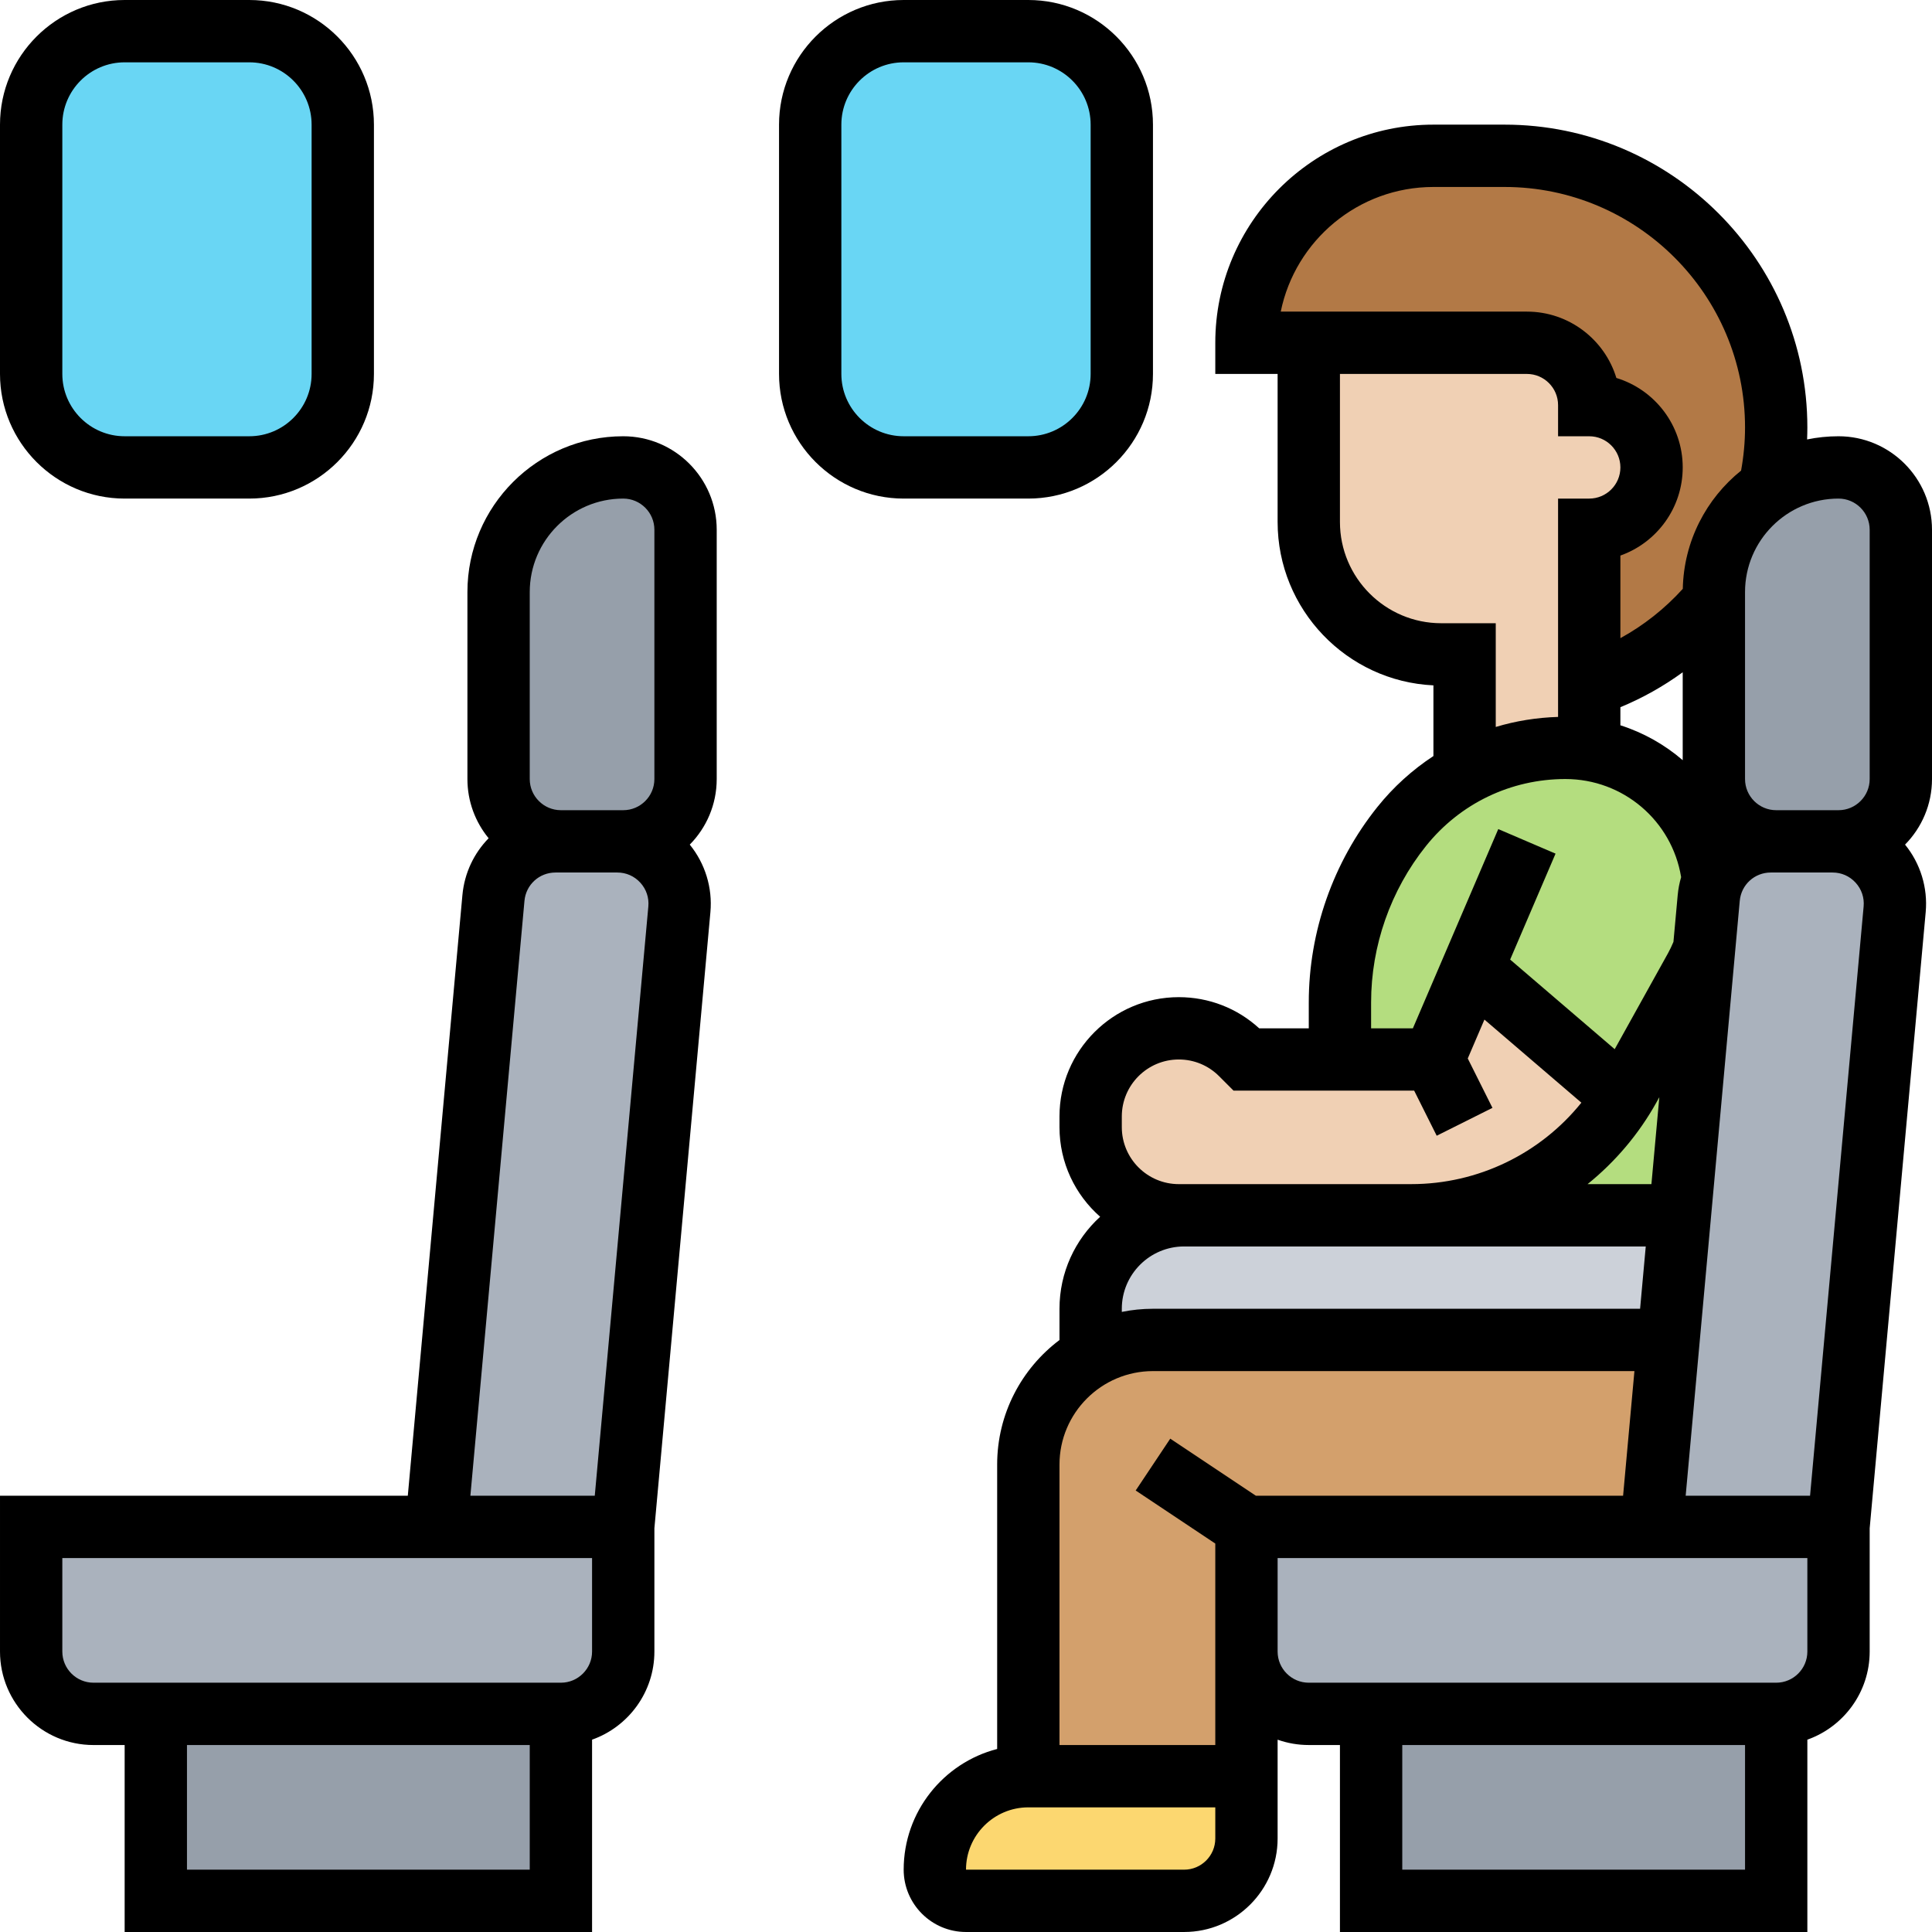
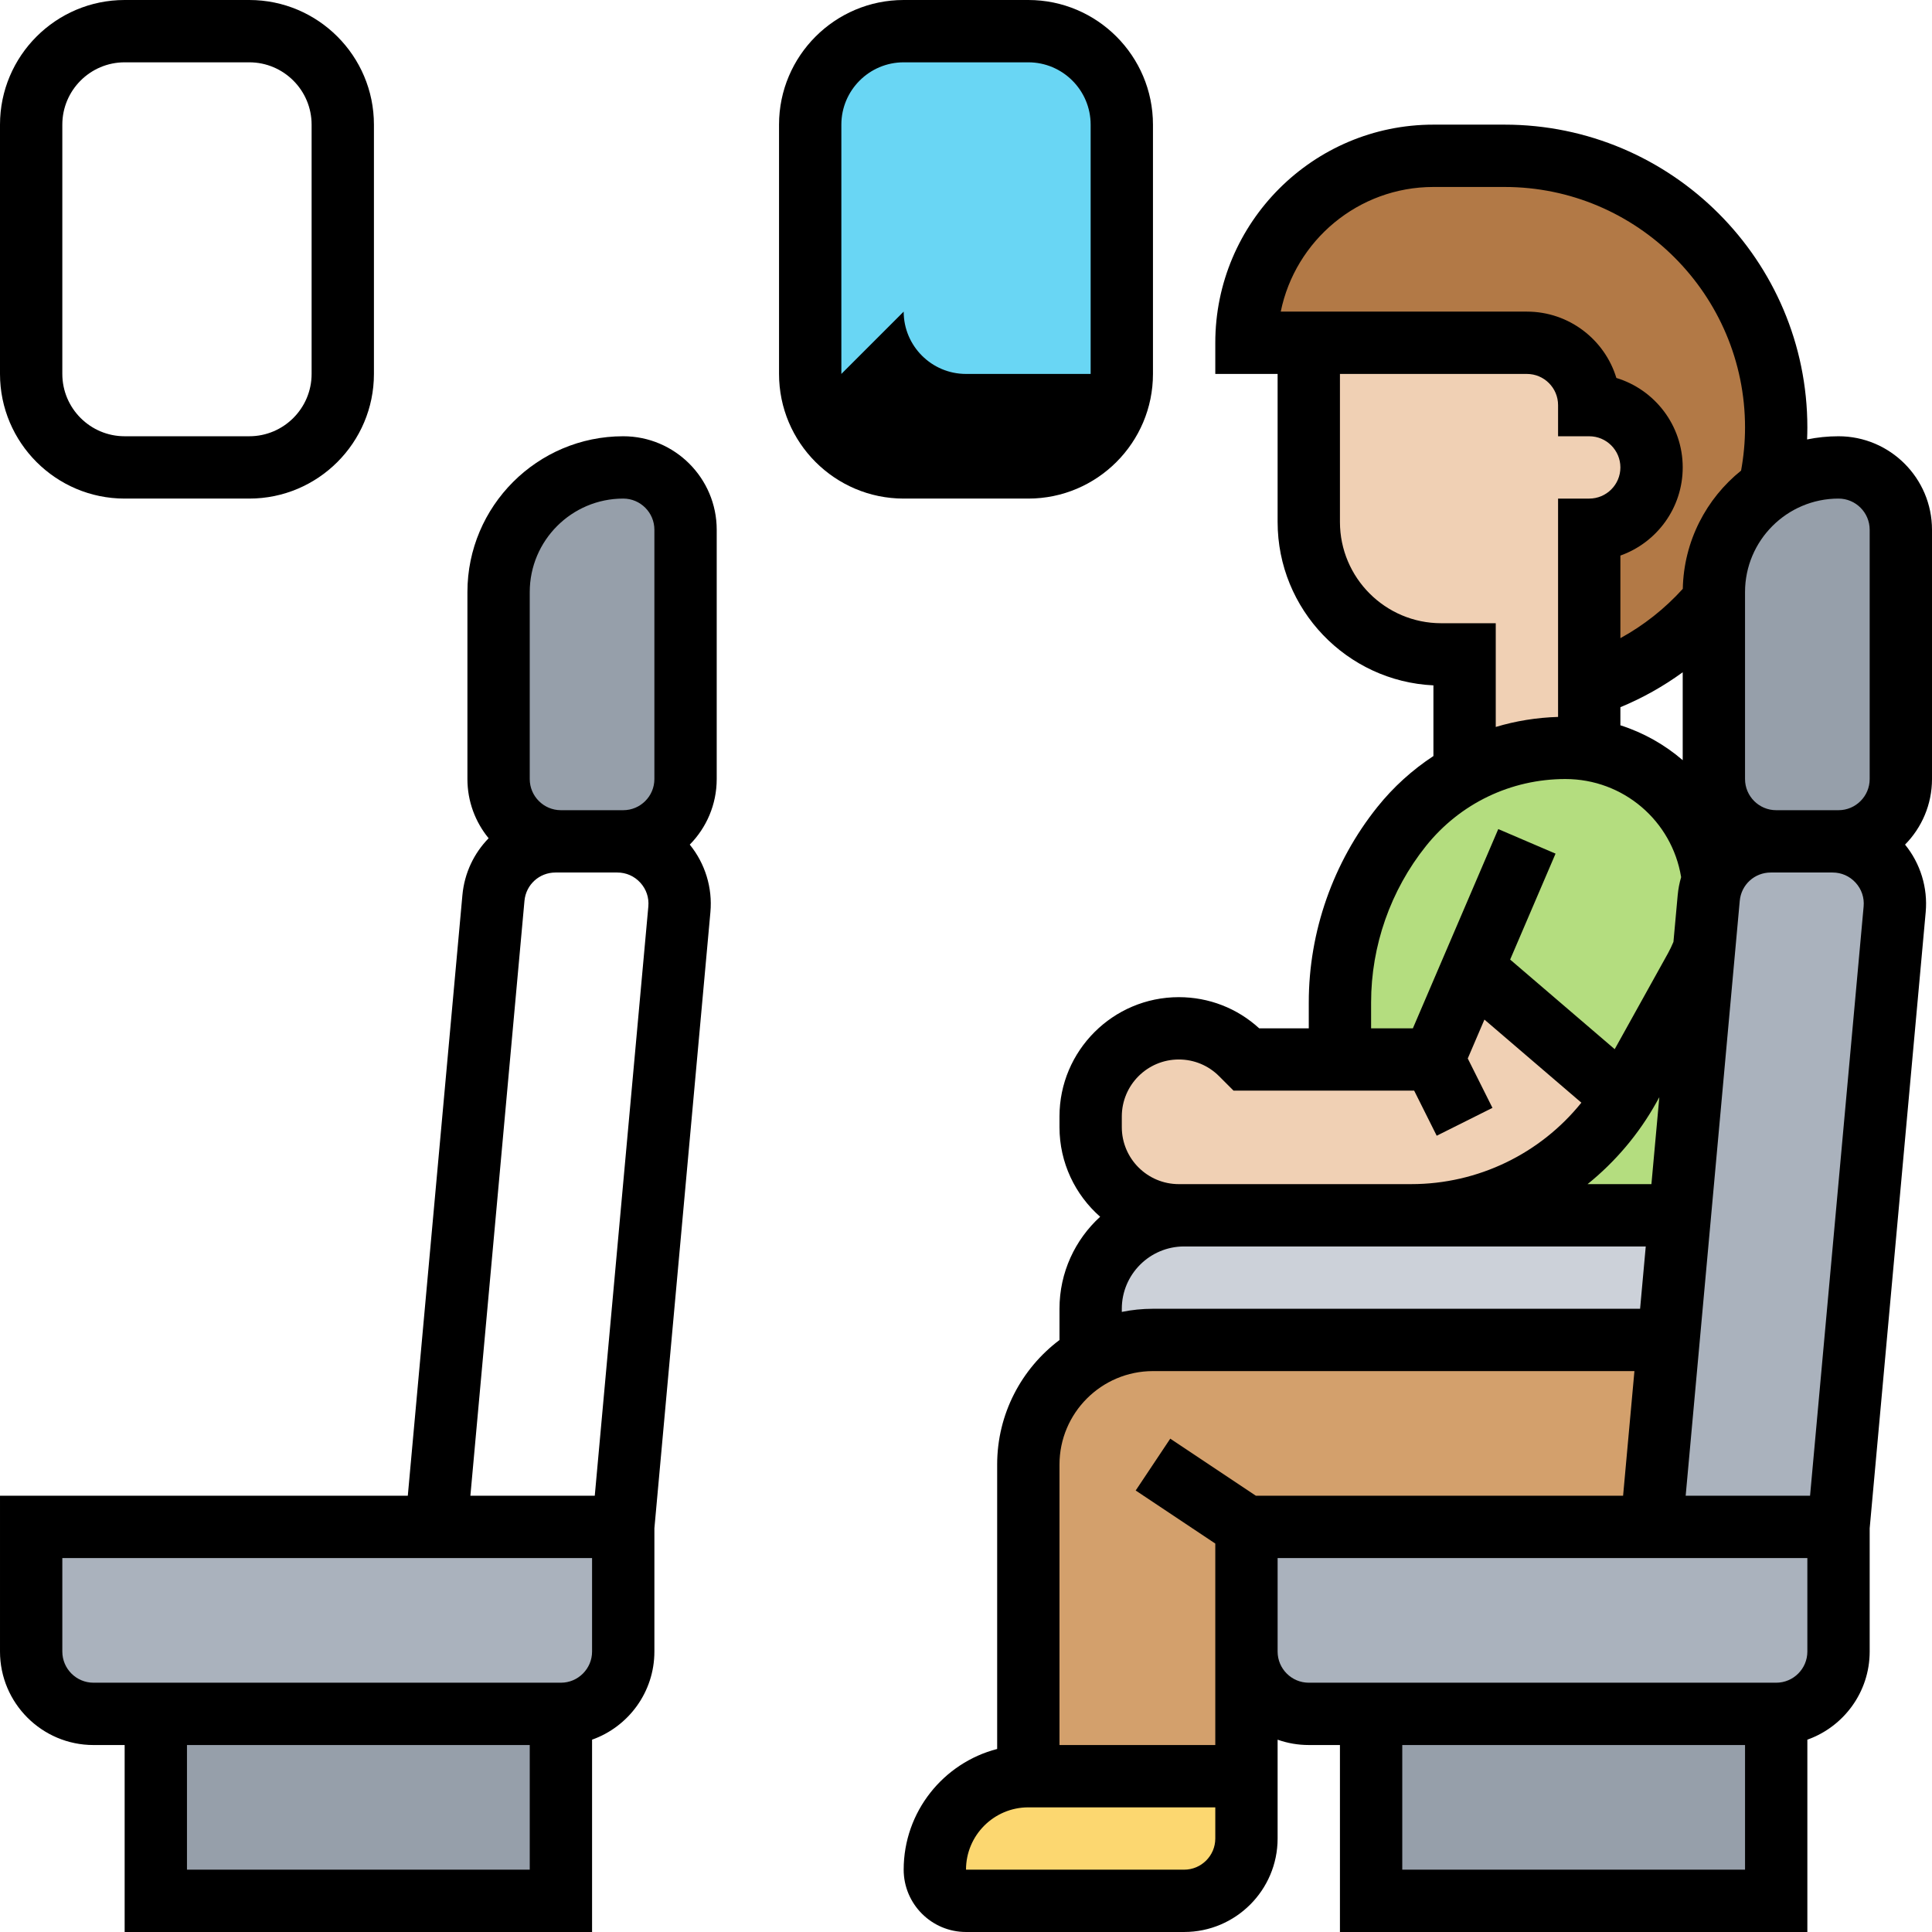
<svg xmlns="http://www.w3.org/2000/svg" id="Layer_1_1_" enable-background="new 0 0 496 496" height="512" viewBox="0 0 496 496" width="512">
  <g>
    <g>
      <g>
-         <path d="m158.48 216c9.41 0 16.79 8.08 15.93 17.45l-14.41 158.55h-48l14.68-161.45c.75-8.24 7.66-14.55 15.93-14.55h1.39z" fill="#aab2bd" />
-       </g>
+         </g>
      <g>
        <path d="m160 392v32c0 8.84-7.16 16-16 16h-104-16c-8.84 0-16-7.16-16-16v-32h104z" fill="#aab2bd" />
      </g>
      <g>
        <path d="m40 440h104v48h-104z" fill="#969faa" />
      </g>
      <g>
        <path d="m176 136v64c0 8.84-7.16 16-16 16h-1.52-14.48c-8.84 0-16-7.16-16-16v-48c0-17.67 14.33-32 32-32 8.84 0 16 7.16 16 16z" fill="#969faa" />
      </g>
      <g>
        <path d="m352 440h104v48h-104z" fill="#969faa" />
      </g>
      <g>
        <path d="m472 392v32c0 8.84-7.16 16-16 16h-104-16c-8.84 0-16-7.16-16-16v-32h104z" fill="#aab2bd" />
      </g>
      <g>
        <path d="m488 136v64c0 8.84-7.16 16-16 16h-1.52-14.48c-8.84 0-16-7.16-16-16v-45.82-2.18c0-11.09 5.65-20.87 14.22-26.61 5.08-3.4 11.2-5.39 17.78-5.39 8.84 0 16 7.16 16 16z" fill="#969faa" />
      </g>
      <g>
        <path d="m470.48 216c9.41 0 16.79 8.08 15.93 17.45l-14.41 158.55h-48l4.36-48 2.91-32 6.21-68.25 1.2-13.2c.15-1.6.53-3.13 1.1-4.55 2.39-5.9 8.17-10 14.83-10h1.39z" fill="#aab2bd" />
      </g>
      <g>
        <path d="m456 109.74c0 5.35-.61 10.59-1.78 15.65-8.57 5.74-14.22 15.52-14.22 26.61v2.18c-8.13 9.84-18.98 17.48-31.68 21.71l-.32.11v-40c4.42 0 8.42-1.79 11.32-4.68 2.89-2.9 4.68-6.9 4.68-11.32s-1.79-8.42-4.68-11.32c-2.9-2.89-6.9-4.68-11.32-4.68 0-4.42-1.79-8.42-4.68-11.32-2.9-2.89-6.9-4.68-11.32-4.68h-56-16c0-26.51 21.49-48 48-48h18.26c19.26 0 36.7 7.8 49.32 20.42s20.42 30.06 20.42 49.32z" fill="#b27946" />
      </g>
      <g>
        <path d="m320 456v16c0 8.84-7.16 16-16 16h-56c-4.42 0-8-3.58-8-8 0-6.62 2.69-12.62 7.03-16.97 4.35-4.34 10.35-7.03 16.97-7.03z" fill="#fcd770" />
      </g>
      <g>
        <path d="m320 392v32 32h-56v-80c0-11.84 6.44-22.19 16-27.72 4.71-2.72 10.17-4.28 16-4.28h132.36l-4.36 48z" fill="#d3a06c" />
      </g>
      <g>
        <path d="m437.48 243.75-6.21 68.25h-68.93c22.2 0 42.74-11.5 54.37-30.24.55-.88 1.07-1.77 1.58-2.68l16.91-30.44c.88-1.58 1.64-3.22 2.28-4.89z" fill="#b4dd7f" />
      </g>
      <g>
        <path d="m408 192.49c7.41 1.19 14.1 4.53 19.43 9.34 6.77 6.11 11.33 14.61 12.35 24.17-.57 1.42-.95 2.95-1.1 4.55l-1.2 13.2c-.64 1.67-1.4 3.31-2.28 4.89l-16.91 30.44c-.51.91-1.03 1.8-1.58 2.68l-38.68-33.16-10.03 23.4h-24v-14.65c0-16.41 5.58-32.33 15.83-45.14 4.5-5.62 10.01-10.21 16.17-13.58.84-.46 1.69-.9 2.55-1.31 7.19-3.46 15.15-5.32 23.33-5.32 2.08 0 4.13.17 6.12.49z" fill="#b4dd7f" />
      </g>
      <g>
        <path d="m431.27 312-2.91 32h-132.36c-5.83 0-11.29 1.56-16 4.28v-12.28c0-13.25 10.75-24 24-24h58.34z" fill="#ccd1d9" />
      </g>
      <g>
        <path d="m368 272 10.03-23.4 38.68 33.16c-11.63 18.74-32.17 30.24-54.37 30.24h-58.34-1.37c-12.5 0-22.63-10.13-22.63-22.63v-2.74c0-12.5 10.13-22.63 22.63-22.63 3 0 5.94.6 8.66 1.72 2.71 1.13 5.21 2.78 7.34 4.91l1.37 1.37h24z" fill="#f0d0b4" />
      </g>
      <g>
        <path d="m419.32 108.68c2.89 2.9 4.68 6.9 4.68 11.32s-1.79 8.42-4.68 11.32c-2.9 2.89-6.9 4.68-11.32 4.68v40 16.49c-1.99-.32-4.04-.49-6.12-.49-8.18 0-16.14 1.86-23.33 5.32-.86.41-1.71.85-2.55 1.31v-30.63h-6c-18.78 0-34-15.22-34-34v-46h56c4.42 0 8.42 1.79 11.32 4.68 2.89 2.9 4.68 6.9 4.68 11.32 4.42 0 8.42 1.79 11.32 4.68z" fill="#f0d0b4" />
      </g>
      <g>
        <path d="m288 32v64c0 13.25-10.75 24-24 24h-32c-13.25 0-24-10.75-24-24v-64c0-13.25 10.75-24 24-24h32c13.25 0 24 10.75 24 24z" fill="#69d6f4" />
      </g>
      <g>
-         <path d="m88 32v64c0 13.25-10.75 24-24 24h-32c-13.25 0-24-10.75-24-24v-64c0-13.25 10.75-24 24-24h32c13.25 0 24 10.75 24 24z" fill="#69d6f4" />
-       </g>
+         </g>
    </g>
    <g>
      <path d="m496 136c0-13.233-10.766-24-24-24-2.763 0-5.462.282-8.068.818.041-1.027.068-2.054.068-3.082 0-42.864-34.873-77.736-77.737-77.736h-18.263c-30.878 0-56 25.121-56 56v8h16v38c0 22.489 17.766 40.906 40 41.953v18.146c-5.387 3.536-10.264 7.925-14.413 13.111-11.341 14.176-17.587 31.981-17.587 50.137v6.653h-12.73c-5.655-5.17-12.931-8-20.642-8-16.889 0-30.628 13.739-30.628 30.627v2.746c0 9.159 4.046 17.386 10.439 23.003-6.41 5.856-10.439 14.278-10.439 23.624v8.022c-9.709 7.305-16 18.92-16 31.978v73.013c-13.787 3.561-24 16.104-24 30.987 0 8.822 7.178 16 16 16h56c13.233 0 24-10.767 24-24v-8-8-9.371c2.503.888 5.196 1.371 8 1.371h8v48h120v-49.376c9.311-3.302 16-12.195 16-22.624v-31.635l14.381-158.192c.568-6.25-1.356-12.492-5.3-17.334 4.275-4.336 6.919-10.284 6.919-16.839zm-17.554 96.724-13.752 151.276h-31.934l13.884-152.725c.377-4.147 3.802-7.275 7.967-7.275h1.389 14.479c2.275 0 4.373.925 5.907 2.605 1.535 1.68 2.266 3.853 2.06 6.119zm-53.165 50.242.715-1.287-2.029 22.321h-16.393c7.088-5.721 13.14-12.813 17.707-21.034zm-9.281-101.405c5.689-2.354 11.053-5.37 16-8.97v22.569c-4.631-3.987-10.057-7.057-16-8.957zm64-45.561v64c0 4.411-3.589 8-8 8h-1.521-14.479c-4.411 0-8-3.589-8-8v-48c0-13.233 10.766-24 24-24 4.411 0 8 3.589 8 8zm-144-56h-7.196c3.717-18.235 19.88-32 39.196-32h18.263c34.042 0 61.737 27.694 61.737 61.736 0 3.721-.351 7.435-1.015 11.083-8.926 7.176-14.713 18.094-14.964 30.352-4.616 5.1-10.029 9.373-16.021 12.665v-21.207c9.313-3.302 16-12.199 16-22.629 0-10.812-7.185-19.976-17.031-22.969-2.993-9.845-12.157-17.031-22.969-17.031zm34 80c-14.336 0-26-11.663-26-26v-38h48c4.411 0 8 3.589 8 8v8h8c4.411 0 8 3.589 8 8s-3.589 8-8 8h-8v56.052c-5.494.164-10.864 1.035-16 2.578v-26.63zm-18 97.347c0-14.536 5-28.792 14.081-40.142 8.747-10.934 21.795-17.205 35.797-17.205 14.86 0 27.346 10.713 29.716 25.182-.435 1.489-.739 3.04-.884 4.645l-1.089 11.979c-.424 1.005-.885 1.996-1.411 2.944l-13.669 24.604-26.842-23.008 11.655-27.195-14.706-6.303-21.923 51.152h-10.725zm-49.373 46.653c-8.065 0-14.627-6.562-14.627-14.627v-2.746c0-8.065 6.562-14.627 14.627-14.627 3.907 0 7.581 1.521 10.342 4.283l3.716 3.717h46.37l5.789 11.578 14.311-7.156-6.34-12.681 4.278-9.982 24.888 21.333c-10.522 13.081-26.524 20.908-43.639 20.908h-58.342zm-14.627 32c0-8.822 7.178-16 16-16h58.342 60.17l-1.455 16h-125.057c-2.739 0-5.414.278-8 .805zm24 136c0 4.411-3.589 8-8 8h-56c0-8.822 7.178-16 16-16h8 40zm10.422-88-21.985-14.656-8.875 13.313 20.438 13.624v51.719h-40v-72c0-13.233 10.767-24 24-24h123.603l-2.909 32zm37.578 96v-32h88v32zm104-56c0 4.411-3.589 8-8 8h-120c-4.411 0-8-3.589-8-8v-24h136z" />
      <path d="m160 112c-22.056 0-40 17.944-40 40v48c0 5.765 2.044 11.06 5.444 15.203-3.731 3.817-6.213 8.887-6.734 14.625l-14.016 154.172h-104.694v40c0 13.233 10.766 24 24 24h8v48h120v-49.376c9.311-3.302 16-12.195 16-22.624v-31.635l14.381-158.192c.568-6.25-1.356-12.492-5.3-17.334 4.275-4.336 6.919-10.284 6.919-16.839v-64c0-13.233-10.766-24-24-24zm-24 40c0-13.233 10.766-24 24-24 4.411 0 8 3.589 8 8v64c0 4.411-3.589 8-8 8h-1.521-14.479c-4.411 0-8-3.589-8-8zm-1.355 79.275c.377-4.147 3.802-7.275 7.967-7.275h1.388 14.479c2.275 0 4.373.925 5.907 2.605s2.266 3.853 2.06 6.118l-13.752 151.277h-31.934zm-86.645 248.725v-32h88v32zm104-56c0 4.411-3.589 8-8 8h-120c-4.411 0-8-3.589-8-8v-24h136z" />
      <path d="m32 128h32c17.645 0 32-14.355 32-32v-64c0-17.645-14.355-32-32-32h-32c-17.645 0-32 14.355-32 32v64c0 17.645 14.355 32 32 32zm-16-96c0-8.822 7.178-16 16-16h32c8.822 0 16 7.178 16 16v64c0 8.822-7.178 16-16 16h-32c-8.822 0-16-7.178-16-16z" />
-       <path d="m264 128c17.645 0 32-14.355 32-32v-64c0-17.645-14.355-32-32-32h-32c-17.645 0-32 14.355-32 32v64c0 17.645 14.355 32 32 32zm-48-32v-64c0-8.822 7.178-16 16-16h32c8.822 0 16 7.178 16 16v64c0 8.822-7.178 16-16 16h-32c-8.822 0-16-7.178-16-16z" />
+       <path d="m264 128c17.645 0 32-14.355 32-32v-64c0-17.645-14.355-32-32-32h-32c-17.645 0-32 14.355-32 32v64c0 17.645 14.355 32 32 32zm-48-32v-64c0-8.822 7.178-16 16-16h32c8.822 0 16 7.178 16 16v64h-32c-8.822 0-16-7.178-16-16z" />
    </g>
  </g>
</svg>